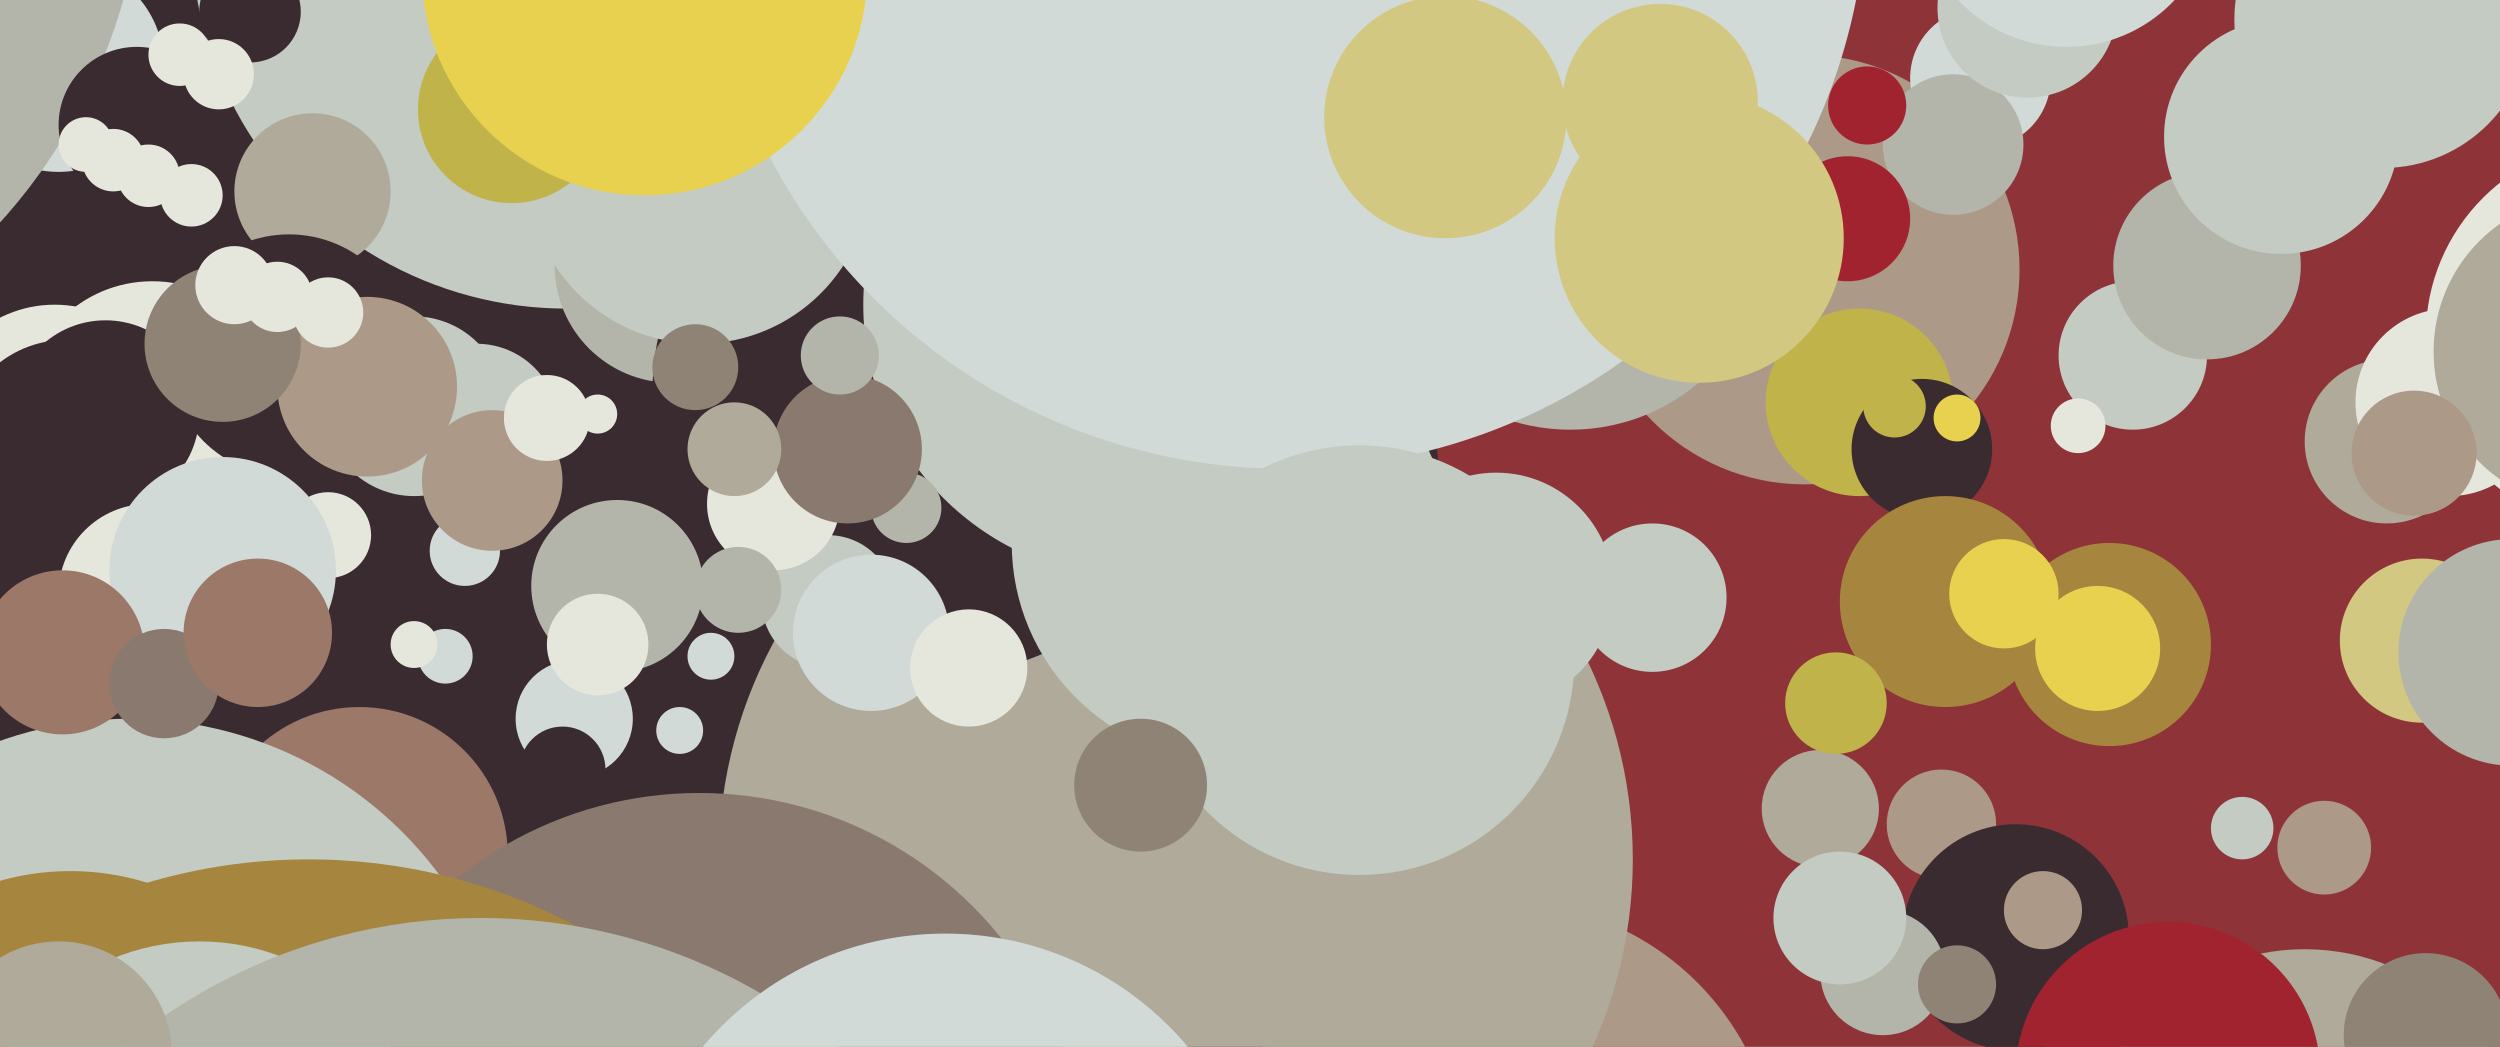
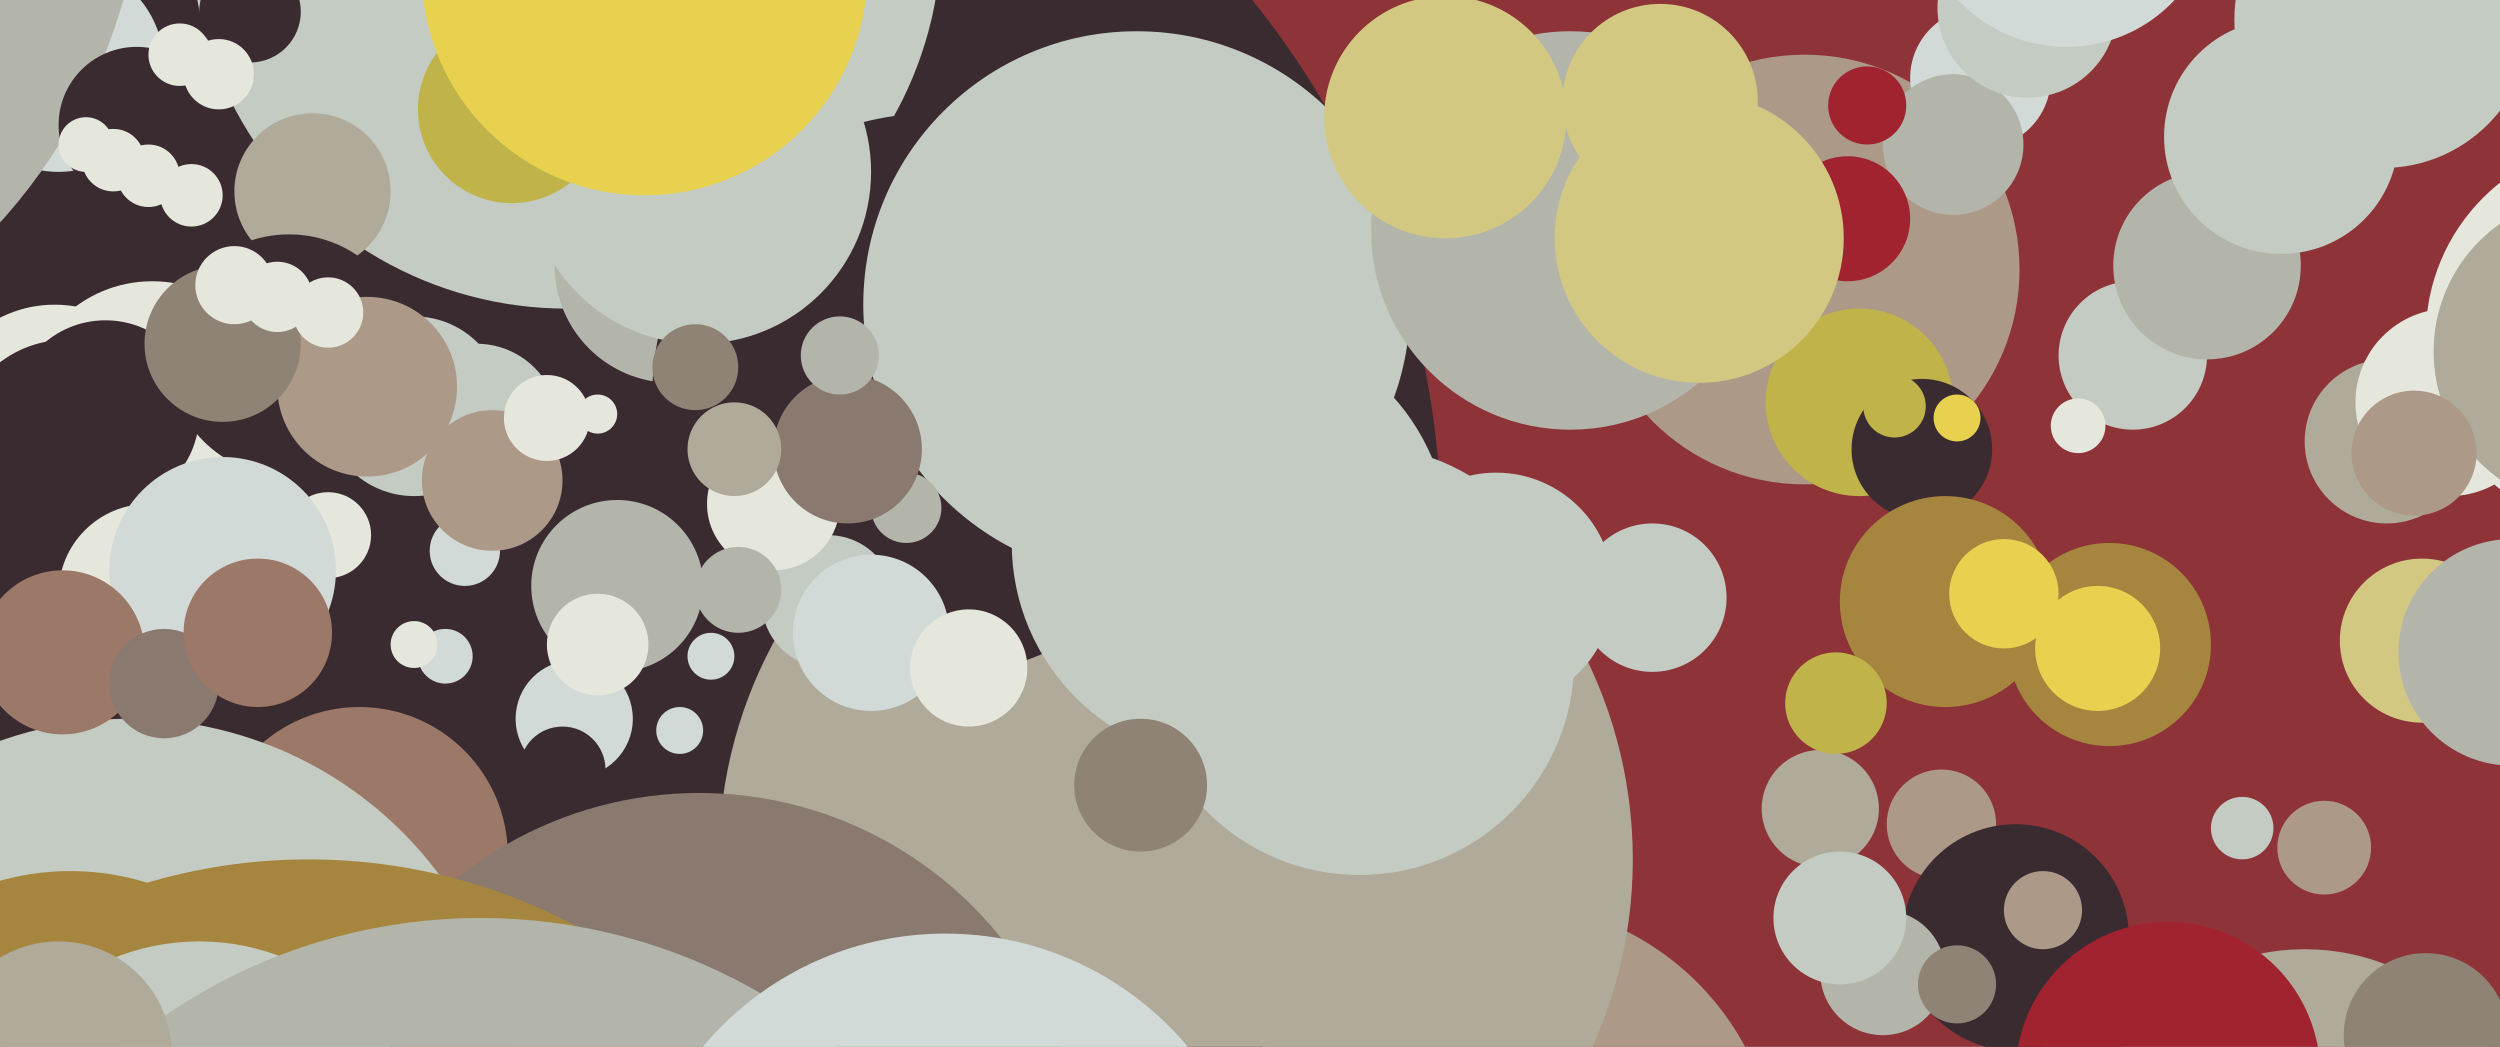
<svg xmlns="http://www.w3.org/2000/svg" width="640px" height="268px">
  <rect width="640" height="268" fill="rgb(142,52,57)" />
  <circle cx="151" cy="137" r="218" fill="rgb(58,43,48)" />
  <circle cx="385" cy="301" r="70" fill="rgb(173,153,135)" />
  <circle cx="611" cy="113" r="21" fill="rgb(175,170,153)" />
  <circle cx="590" cy="300" r="57" fill="rgb(175,170,153)" />
  <circle cx="301" cy="220" r="117" fill="rgb(175,170,153)" />
  <circle cx="145" cy="-17" r="96" fill="rgb(195,203,194)" />
  <circle cx="172" cy="68" r="30" fill="rgb(179,181,171)" />
  <circle cx="239" cy="101" r="72" fill="rgb(58,43,48)" />
  <circle cx="39" cy="105" r="33" fill="rgb(230,231,220)" />
  <circle cx="80" cy="49" r="20" fill="rgb(175,170,153)" />
  <circle cx="621" cy="265" r="21" fill="rgb(143,131,118)" />
  <circle cx="315" cy="139" r="56" fill="rgb(195,203,194)" />
  <circle cx="119" cy="141" r="9" fill="rgb(210,218,215)" />
  <circle cx="14" cy="109" r="31" fill="rgb(230,231,220)" />
  <circle cx="497" cy="211" r="14" fill="rgb(173,153,135)" />
  <circle cx="179" cy="44" r="44" fill="rgb(195,203,194)" />
  <circle cx="466" cy="207" r="15" fill="rgb(175,170,153)" />
  <circle cx="462" cy="69" r="55" fill="rgb(173,153,135)" />
  <circle cx="291" cy="78" r="70" fill="rgb(195,203,194)" />
  <circle cx="402" cy="59" r="51" fill="rgb(179,181,171)" />
  <circle cx="92" cy="219" r="38" fill="rgb(155,120,104)" />
  <circle cx="17" cy="115" r="28" fill="rgb(58,43,48)" />
  <circle cx="84" cy="137" r="11" fill="rgb(230,231,220)" />
  <circle cx="516" cy="240" r="29" fill="rgb(58,43,48)" />
  <circle cx="179" cy="302" r="99" fill="rgb(138,121,110)" />
  <circle cx="15" cy="17" r="27" fill="rgb(210,218,215)" />
  <circle cx="476" cy="103" r="24" fill="rgb(191,179,74)" />
  <circle cx="482" cy="249" r="16" fill="rgb(179,181,171)" />
-   <circle cx="329" cy="-29" r="149" fill="rgb(210,218,215)" />
  <circle cx="610" cy="5" r="38" fill="rgb(195,203,194)" />
  <circle cx="106" cy="104" r="23" fill="rgb(195,203,194)" />
  <circle cx="627" cy="103" r="24" fill="rgb(230,231,220)" />
  <circle cx="-106" cy="-39" r="143" fill="rgb(179,181,171)" />
  <circle cx="232" cy="130" r="9" fill="rgb(179,181,171)" />
  <circle cx="35" cy="32" r="20" fill="rgb(58,43,48)" />
  <circle cx="507" cy="20" r="18" fill="rgb(210,218,215)" />
  <circle cx="546" cy="91" r="19" fill="rgb(195,203,194)" />
  <circle cx="500" cy="37" r="18" fill="rgb(179,181,171)" />
  <circle cx="29" cy="41" r="8" fill="rgb(230,231,220)" />
  <circle cx="212" cy="154" r="17" fill="rgb(195,203,194)" />
  <circle cx="565" cy="68" r="24" fill="rgb(179,181,171)" />
  <circle cx="38" cy="152" r="23" fill="rgb(230,231,220)" />
  <circle cx="178" cy="94" r="11" fill="rgb(143,131,118)" />
  <circle cx="122" cy="109" r="21" fill="rgb(195,203,194)" />
  <circle cx="33" cy="283" r="99" fill="rgb(195,203,194)" />
  <circle cx="126" cy="123" r="18" fill="rgb(173,153,135)" />
  <circle cx="423" cy="153" r="19" fill="rgb(195,203,194)" />
  <circle cx="27" cy="106" r="24" fill="rgb(58,43,48)" />
  <circle cx="492" cy="115" r="18" fill="rgb(58,43,48)" />
  <circle cx="348" cy="169" r="55" fill="rgb(195,203,194)" />
  <circle cx="519" cy="2" r="23" fill="rgb(195,203,194)" />
  <circle cx="140" cy="107" r="11" fill="rgb(230,231,220)" />
  <circle cx="74" cy="91" r="31" fill="rgb(58,43,48)" />
  <circle cx="501" cy="252" r="10" fill="rgb(143,131,118)" />
  <circle cx="94" cy="99" r="23" fill="rgb(173,153,135)" />
  <circle cx="18" cy="289" r="66" fill="rgb(166,134,62)" />
  <circle cx="57" cy="146" r="29" fill="rgb(210,218,215)" />
  <circle cx="498" cy="154" r="27" fill="rgb(166,134,62)" />
  <circle cx="223" cy="162" r="20" fill="rgb(210,218,215)" />
  <circle cx="523" cy="233" r="10" fill="rgb(173,153,135)" />
  <circle cx="473" cy="56" r="16" fill="rgb(161,35,47)" />
  <circle cx="131" cy="28" r="24" fill="rgb(191,179,74)" />
  <circle cx="16" cy="167" r="21" fill="rgb(155,120,104)" />
  <circle cx="38" cy="45" r="8" fill="rgb(230,231,220)" />
  <circle cx="79" cy="366" r="146" fill="rgb(166,134,62)" />
  <circle cx="165" cy="-7" r="57" fill="rgb(232,209,79)" />
  <circle cx="532" cy="109" r="7" fill="rgb(230,231,220)" />
  <circle cx="147" cy="184" r="15" fill="rgb(210,218,215)" />
  <circle cx="198" cy="129" r="17" fill="rgb(230,231,220)" />
  <circle cx="64" cy="3" r="13" fill="rgb(58,43,48)" />
  <circle cx="158" cy="150" r="22" fill="rgb(179,181,171)" />
  <circle cx="46" cy="14" r="8" fill="rgb(230,231,220)" />
  <circle cx="478" cy="27" r="10" fill="rgb(161,35,47)" />
  <circle cx="555" cy="275" r="39" fill="rgb(161,35,47)" />
  <circle cx="540" cy="165" r="26" fill="rgb(166,134,62)" />
  <circle cx="57" cy="88" r="20" fill="rgb(143,131,118)" />
  <circle cx="51" cy="299" r="58" fill="rgb(195,203,194)" />
  <circle cx="114" cy="168" r="7" fill="rgb(210,218,215)" />
  <circle cx="106" cy="165" r="6" fill="rgb(230,231,220)" />
  <circle cx="671" cy="86" r="50" fill="rgb(230,231,220)" />
  <circle cx="22" cy="37" r="7" fill="rgb(230,231,220)" />
  <circle cx="144" cy="197" r="11" fill="rgb(58,43,48)" />
  <circle cx="217" cy="115" r="19" fill="rgb(138,121,110)" />
  <circle cx="663" cy="90" r="40" fill="rgb(175,170,153)" />
  <circle cx="618" cy="116" r="16" fill="rgb(173,153,135)" />
  <circle cx="485" cy="104" r="8" fill="rgb(191,179,74)" />
  <circle cx="529" cy="-26" r="38" fill="rgb(210,218,215)" />
  <circle cx="537" cy="166" r="16" fill="rgb(232,209,79)" />
  <circle cx="60" cy="73" r="10" fill="rgb(230,231,220)" />
  <circle cx="248" cy="171" r="15" fill="rgb(230,231,220)" />
  <circle cx="189" cy="151" r="11" fill="rgb(179,181,171)" />
  <circle cx="42" cy="175" r="14" fill="rgb(138,121,110)" />
  <circle cx="123" cy="378" r="143" fill="rgb(179,181,171)" />
  <circle cx="435" cy="61" r="37" fill="rgb(211,200,129)" />
  <circle cx="513" cy="152" r="14" fill="rgb(232,209,79)" />
  <circle cx="574" cy="212" r="8" fill="rgb(195,203,194)" />
  <circle cx="620" cy="164" r="21" fill="rgb(211,200,129)" />
  <circle cx="425" cy="26" r="25" fill="rgb(211,200,129)" />
  <circle cx="15" cy="270" r="29" fill="rgb(175,170,153)" />
  <circle cx="595" cy="217" r="12" fill="rgb(173,153,135)" />
  <circle cx="383" cy="151" r="30" fill="rgb(195,203,194)" />
  <circle cx="174" cy="187" r="6" fill="rgb(210,218,215)" />
  <circle cx="71" cy="76" r="9" fill="rgb(230,231,220)" />
  <circle cx="153" cy="106" r="5" fill="rgb(230,231,220)" />
  <circle cx="501" cy="107" r="6" fill="rgb(232,209,79)" />
  <circle cx="66" cy="162" r="19" fill="rgb(155,120,104)" />
  <circle cx="49" cy="50" r="8" fill="rgb(230,231,220)" />
  <circle cx="153" cy="165" r="13" fill="rgb(230,231,220)" />
  <circle cx="188" cy="115" r="12" fill="rgb(175,170,153)" />
  <circle cx="56" cy="19" r="9" fill="rgb(230,231,220)" />
  <circle cx="215" cy="91" r="10" fill="rgb(179,181,171)" />
  <circle cx="182" cy="168" r="6" fill="rgb(210,218,215)" />
  <circle cx="292" cy="201" r="17" fill="rgb(143,131,118)" />
  <circle cx="471" cy="235" r="17" fill="rgb(195,203,194)" />
  <circle cx="242" cy="320" r="81" fill="rgb(210,218,215)" />
  <circle cx="84" cy="80" r="9" fill="rgb(230,231,220)" />
  <circle cx="370" cy="30" r="31" fill="rgb(211,200,129)" />
  <circle cx="470" cy="180" r="13" fill="rgb(191,179,74)" />
  <circle cx="643" cy="167" r="29" fill="rgb(179,181,171)" />
  <circle cx="584" cy="35" r="30" fill="rgb(195,203,194)" />
</svg>